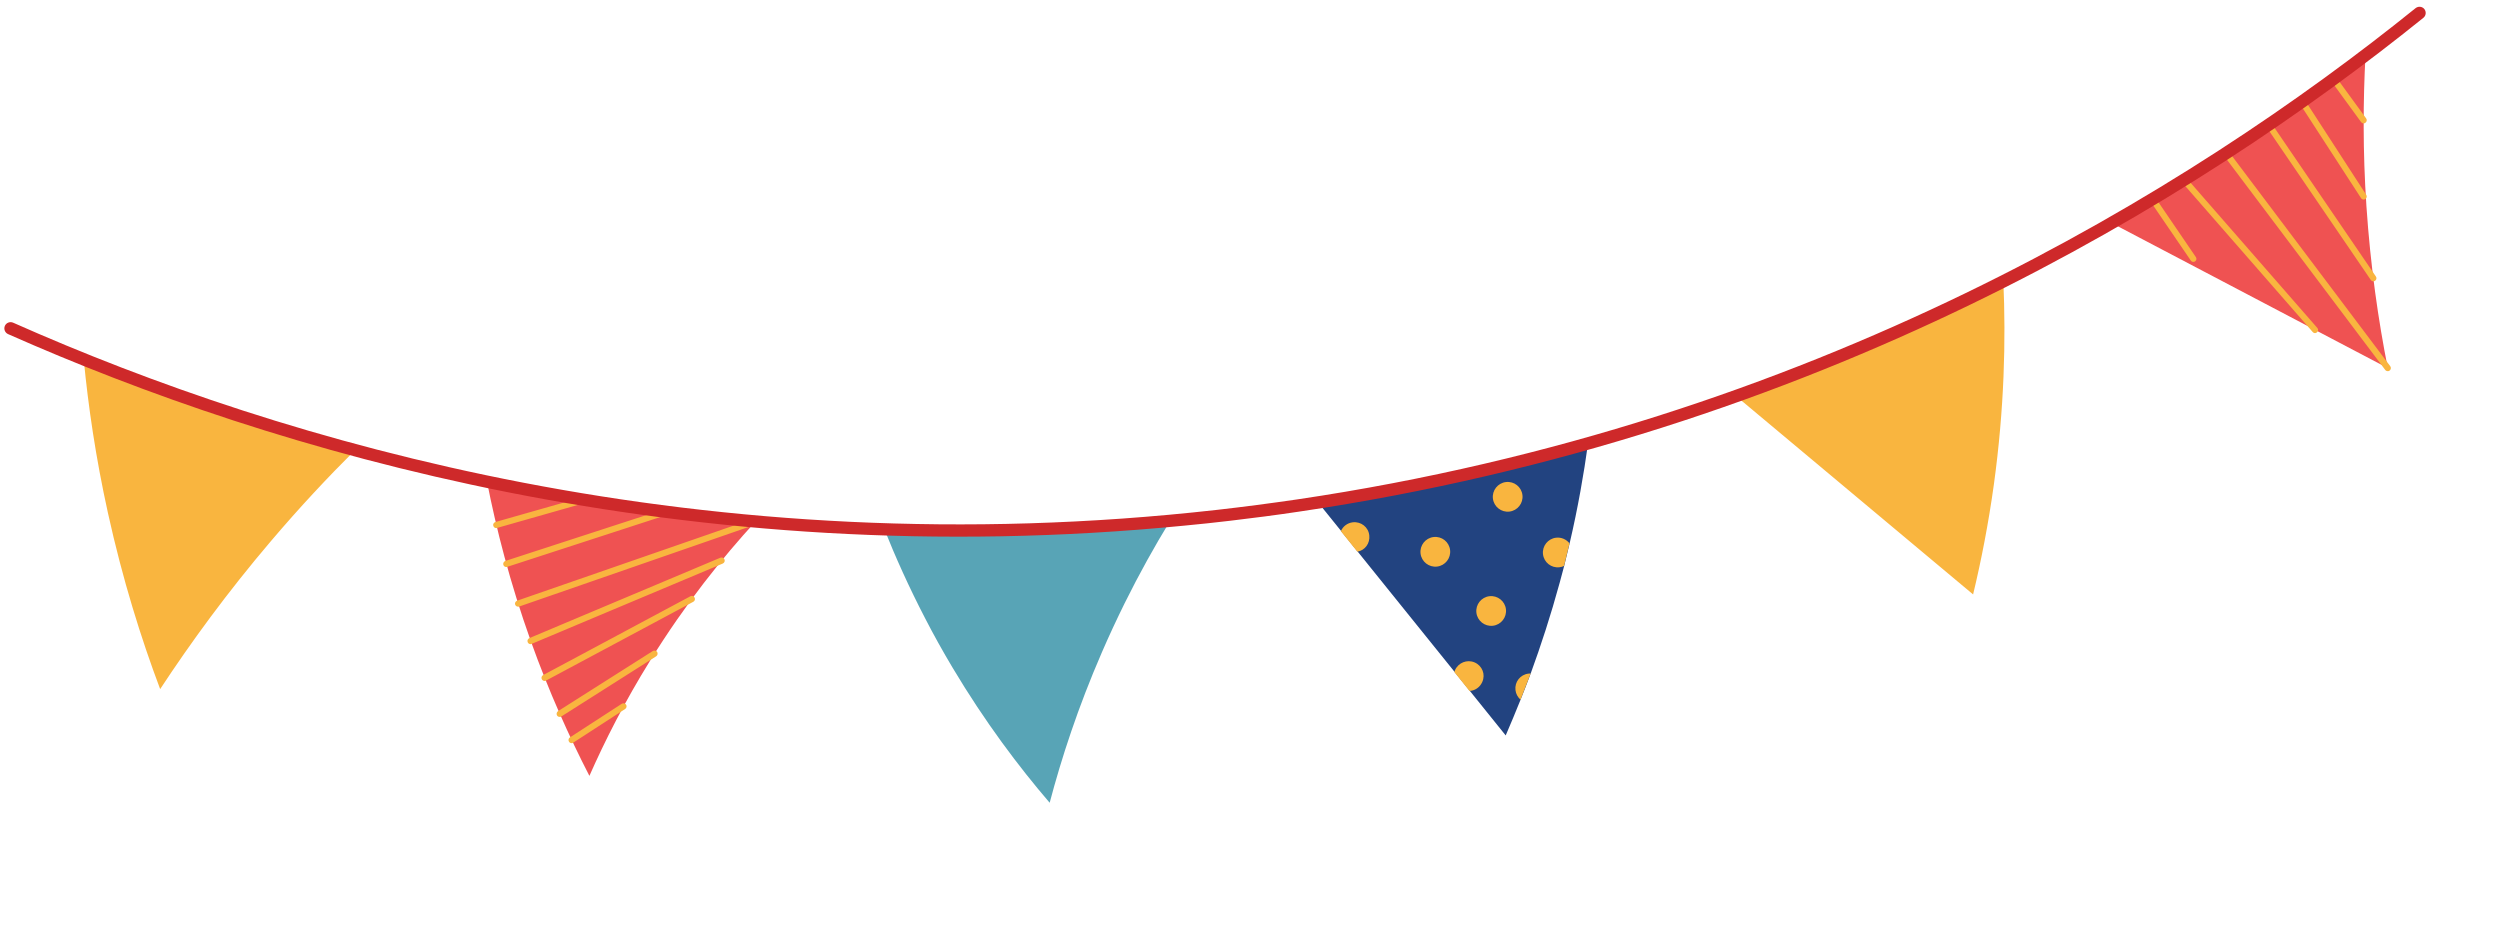
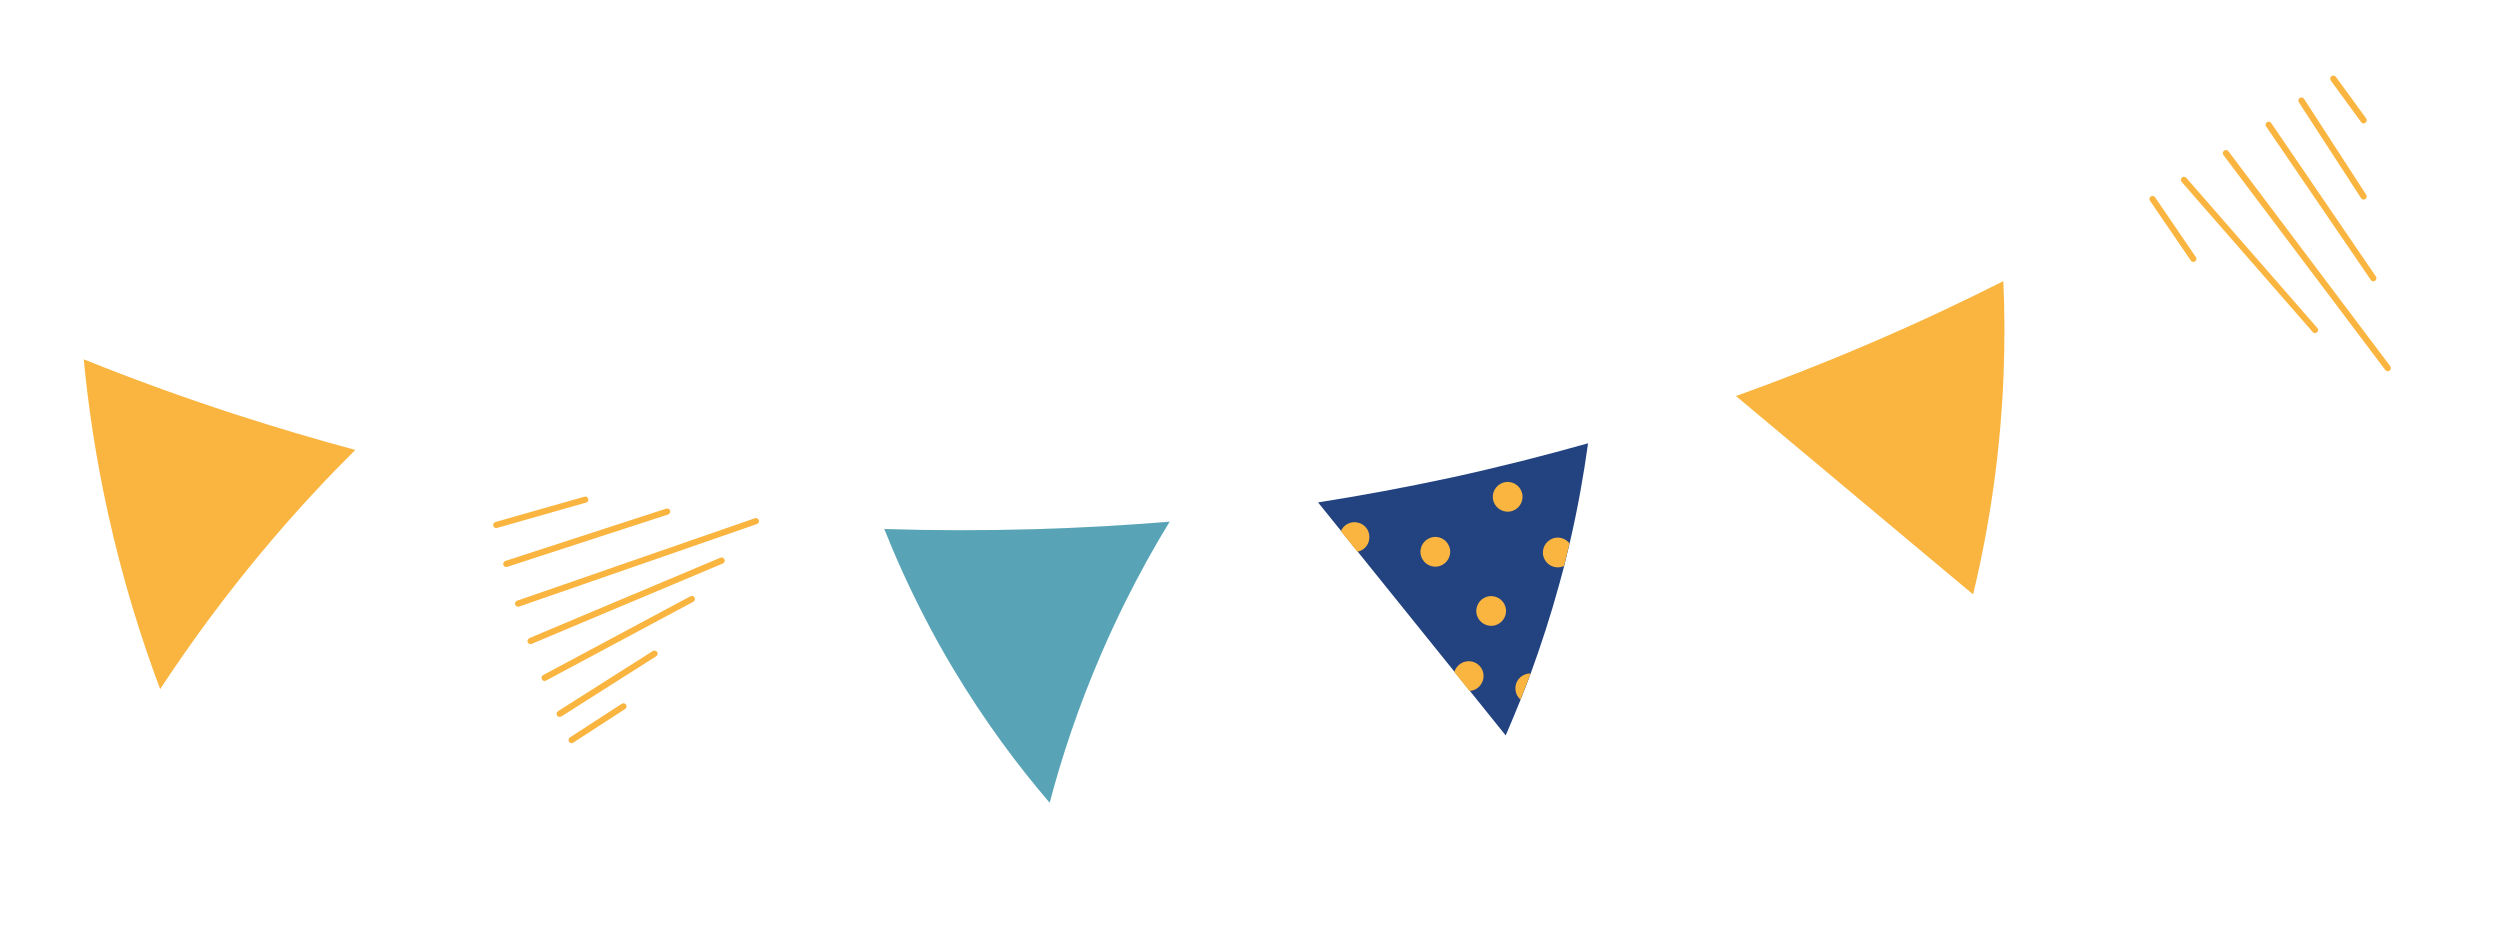
<svg xmlns="http://www.w3.org/2000/svg" width="1187" height="439" xml:space="preserve" overflow="hidden">
  <defs>
    <clipPath id="clip0">
      <rect x="0" y="-13" width="1187" height="439" />
    </clipPath>
    <clipPath id="clip1">
      <path d="M5.58253e-05 125.534 1151.49-10.313 1186.55 286.915 35.065 422.761Z" fill-rule="nonzero" clip-rule="nonzero" />
    </clipPath>
    <clipPath id="clip2">
      <path d="M5.58253e-05 125.534 1151.49-10.313 1186.55 286.915 35.065 422.761Z" fill-rule="evenodd" clip-rule="evenodd" />
    </clipPath>
    <clipPath id="clip3">
      <path d="M5.58253e-05 125.534 1151.49-10.313 1186.55 286.915 35.065 422.761Z" fill-rule="evenodd" clip-rule="evenodd" />
    </clipPath>
    <clipPath id="clip4">
      <path d="M419.512 237.604 554.47 221.683 570.739 359.58 435.78 375.502Z" fill-rule="nonzero" clip-rule="nonzero" />
    </clipPath>
    <clipPath id="clip5">
      <path d="M0.002 125.548 1151.51-10.301 1172.2 165.081 20.692 300.93Z" fill-rule="nonzero" clip-rule="nonzero" />
    </clipPath>
  </defs>
  <g clip-path="url(#clip0)" transform="matrix(1 0 0 1 0 13)">
    <g clip-path="url(#clip1)">
      <g clip-path="url(#clip2)">
        <g clip-path="url(#clip3)">
          <g clip-path="url(#clip4)">
            <path d="M418.205 205.544C412.158 189.56 407.488 174.594 403.838 161.003 426.226 164.357 449.933 167.231 474.896 169.445 497.106 171.421 518.477 172.677 538.831 173.397 530.45 184.051 521.77 196.024 513.029 209.435M513.029 209.435C508.539 216.377 503.991 223.683 499.559 231.343 485.311 255.829 474.657 278.935 466.634 299.289 454.124 280.673 440.654 257.684 428.382 230.268 424.61 221.826 421.198 213.564 418.205 205.544" fill="#58A4B6" fill-rule="nonzero" fill-opacity="1" transform="matrix(0.993 -0.117 0.117 0.993 0.002 125.548)" />
          </g>
          <path d="M638.801 218.594C634.492 211.71 630.182 204.884 625.87 198 623.655 194.469 621.441 190.935 619.226 187.404 616.114 182.435 612.999 177.527 609.887 172.558 630.06 171.779 651.312 170.404 673.461 168.309 696.988 166.033 719.379 163.04 740.509 159.687 736.798 173.935 732.189 189.439 726.263 205.843L722.431 216.2C721.413 218.714 720.396 221.288 719.379 223.86M719.379 223.86C713.393 238.707 707.046 252.417 700.7 264.989 698.604 269.058 696.57 272.949 694.475 276.782 691.421 282.408 688.369 287.796 685.434 292.884 680.645 285.221 675.798 277.56 671.008 269.897 668.972 266.663 666.937 263.431 664.903 260.139 656.223 246.309 647.482 232.421 638.801 218.594" fill="#224380" fill-rule="nonzero" fill-opacity="1" transform="matrix(0.993 -0.117 0.117 0.993 0.002 125.548)" />
-           <path d="M999.6 84.857 1121.84 168.666C1120.04 145.799 1119.33 119.758 1120.76 91.143 1122.08 64.863 1125.08 40.979 1128.72 19.846 1112.09 29.605 1094.42 39.421 1075.81 49.06 1049.4 62.707 1023.91 74.561 999.6 84.857ZM288.118 136.999C307.275 142.027 325.835 146.398 343.733 150.169 325.893 165.493 305.839 185.248 286.084 210.092 271.838 227.992 260.345 245.292 251.063 261.037 243.821 241.7 236.696 219.312 230.89 194.109 224.305 165.374 220.832 139.095 219.097 116.346 240.648 123.588 263.696 130.594 288.118 136.999" fill="#EF5252" fill-rule="nonzero" fill-opacity="1" transform="matrix(0.993 -0.117 0.117 0.993 0.002 125.548)" />
          <path d="M1124.95 51.693C1125.67 51.273 1125.92 50.374 1125.49 49.657L1113.52 28.405C1113.1 27.687 1112.2 27.446 1111.48 27.867 1110.77 28.286 1110.53 29.184 1110.95 29.901L1122.92 51.153C1123.22 51.633 1123.7 51.932 1124.18 51.932 1124.48 51.932 1124.72 51.871 1124.95 51.693ZM1036.9 107.605C1037.62 107.245 1037.91 106.347 1037.49 105.629L1021.57 75.16C1021.21 74.442 1020.31 74.14 1019.6 74.561 1018.88 74.921 1018.58 75.819 1019 76.537L1034.92 107.007C1035.16 107.486 1035.7 107.785 1036.23 107.785 1036.41 107.785 1036.66 107.725 1036.9 107.605ZM1120.64 87.731C1121.36 87.371 1121.67 86.473 1121.31 85.755L1097.3 37.027C1096.94 36.306 1096.04 36.01 1095.32 36.367 1094.6 36.727 1094.31 37.625 1094.66 38.343L1118.67 87.011C1118.91 87.551 1119.45 87.85 1119.99 87.85 1120.23 87.85 1120.46 87.792 1120.64 87.731ZM1120.71 126.762C1121.43 126.402 1121.72 125.504 1121.31 124.786L1080.48 46.603C1080.12 45.885 1079.22 45.585 1078.5 46.006 1077.78 46.364 1077.49 47.262 1077.9 47.98L1118.73 126.163C1118.97 126.642 1119.51 126.942 1120.05 126.942 1120.23 126.942 1120.46 126.881 1120.71 126.762ZM1090.47 147.833C1091.14 147.356 1091.32 146.458 1090.83 145.799L1037.38 67.737C1036.9 67.078 1036 66.898 1035.34 67.377 1034.68 67.854 1034.5 68.752 1034.98 69.412L1088.44 147.476C1088.74 147.894 1089.16 148.133 1089.64 148.133 1089.93 148.072 1090.24 148.013 1090.47 147.833ZM1122.56 169.925C1123.28 169.504 1123.52 168.606 1123.1 167.888L1058.75 57.558C1058.33 56.84 1057.43 56.602 1056.71 57.02 1055.99 57.439 1055.76 58.337 1056.17 59.055L1120.53 169.384C1120.82 169.864 1121.31 170.105 1121.78 170.105 1122.08 170.163 1122.32 170.105 1122.56 169.925ZM700.643 265.047C700.339 264.989 699.979 264.989 699.622 264.989 695.67 264.989 692.562 268.16 692.562 272.051 692.562 273.908 693.28 275.584 694.414 276.84ZM674.841 256.727C671.427 254.751 667.117 255.948 665.141 259.302 665.022 259.54 664.842 259.84 664.723 260.139 666.76 263.371 668.794 266.605 670.828 269.897 673.403 270.077 675.978 268.758 677.355 266.364 679.389 263.013 678.253 258.703 674.841 256.727ZM722.374 216.2C721.71 216.438 720.939 216.558 720.158 216.558 716.206 216.558 713.091 213.384 713.091 209.493 713.091 205.602 716.269 202.431 720.158 202.431 722.735 202.431 724.944 203.806 726.2 205.843ZM685.495 226.316C681.604 226.316 678.433 229.489 678.433 233.38 678.433 237.271 681.604 240.445 685.495 240.445 689.386 240.445 692.562 237.271 692.562 233.38 692.562 229.489 689.386 226.316 685.495 226.316ZM699.622 173.397C695.733 173.397 692.562 176.568 692.562 180.459 692.562 184.35 695.733 187.524 699.622 187.524 703.517 187.524 706.688 184.35 706.688 180.459 706.688 176.568 703.573 173.397 699.622 173.397ZM662.447 195.306C658.556 195.306 655.385 198.479 655.385 202.37 655.385 206.261 658.556 209.435 662.447 209.435 666.339 209.435 669.512 206.261 669.512 202.37 669.512 198.479 666.399 195.306 662.447 195.306ZM625.152 183.871C622.519 183.871 620.243 185.309 619.046 187.404 621.261 190.935 623.477 194.469 625.692 198 629.403 197.761 632.216 194.707 632.216 190.935 632.277 187.044 629.104 183.871 625.152 183.871ZM221.312 138.975 264.715 131.969C265.492 131.85 266.09 131.071 265.912 130.295 265.732 129.516 265.015 128.915 264.236 129.098L220.835 136.099C220.056 136.221 219.457 136.997 219.637 137.778 219.757 138.496 220.355 139.034 221.073 139.034 221.192 138.975 221.253 138.975 221.312 138.975ZM223.947 157.891 302.726 142.146C303.505 141.969 304.045 141.19 303.865 140.411 303.685 139.632 302.906 139.095 302.13 139.275L223.348 155.017C222.57 155.197 222.032 155.976 222.21 156.754 222.331 157.472 222.988 157.952 223.648 157.952 223.708 157.891 223.828 157.891 223.947 157.891ZM227.3 177.288 344.035 151.605C344.811 151.425 345.351 150.649 345.171 149.87 344.991 149.091 344.213 148.554 343.436 148.731L226.702 174.414C225.923 174.594 225.383 175.371 225.563 176.149 225.743 176.867 226.342 177.288 226.999 177.288 227.12 177.347 227.179 177.288 227.3 177.288ZM231.25 195.547 325.776 168.309C326.553 168.068 327.032 167.289 326.794 166.452 326.553 165.673 325.776 165.194 324.937 165.435L230.413 192.731C229.634 192.972 229.155 193.751 229.396 194.588 229.573 195.247 230.172 195.666 230.831 195.666 230.951 195.605 231.131 195.605 231.25 195.547ZM235.92 213.684 309.732 184.71C310.511 184.411 310.869 183.574 310.57 182.795 310.27 182.017 309.433 181.656 308.654 181.956L234.842 210.931C234.063 211.231 233.705 212.068 234.005 212.846 234.243 213.445 234.783 213.805 235.38 213.805 235.56 213.805 235.74 213.744 235.92 213.684ZM241.127 231.465 289.199 208.357C289.917 207.997 290.216 207.099 289.917 206.381 289.559 205.663 288.661 205.363 287.941 205.663L239.869 228.769C239.151 229.129 238.852 230.027 239.151 230.745 239.392 231.285 239.93 231.584 240.468 231.584 240.709 231.643 240.889 231.584 241.127 231.465ZM245.318 244.455 271.658 231.465C272.376 231.105 272.675 230.207 272.317 229.489 271.957 228.769 271.059 228.472 270.341 228.83L244.001 241.82C243.283 242.18 242.984 243.078 243.342 243.796 243.583 244.336 244.121 244.635 244.661 244.635 244.899 244.574 245.079 244.574 245.318 244.455ZM812.891 145.619 913.698 252.357C919.383 236.911 924.831 219.969 929.618 201.592 938.724 166.513 943.331 134.245 945.367 106.289 924.714 113.833 902.562 121.255 879.035 128.2 856.049 135.023 833.894 140.771 812.891 145.619ZM104.519 71.03C123.135 79.588 141.274 87.312 158.754 94.316 144.328 105.629 129.301 118.322 113.978 132.568 90.509 154.36 70.455 176.03 53.454 196.265 47.288 171.421 41.842 142.567 38.608 110.241 35.914 83.36 35.257 58.636 35.734 36.487 56.985 48.102 79.914 59.714 104.519 71.03" fill="#F9B53F" fill-rule="nonzero" fill-opacity="1" transform="matrix(0.993 -0.117 0.117 0.993 0.002 125.548)" />
          <g clip-path="url(#clip5)">
-             <path d="M561.878 170.462C574.569 170.523 587.321 170.343 600.308 169.983 847.546 162.622 1038.39 73.724 1154.95 0.449 1156.33-0.388 1158.12-0.03 1159.02 1.347 1159.86 2.724 1159.5 4.52 1158.12 5.418 1040.91 79.112 849.047 168.486 600.488 175.85 589.355 176.21 578.28 176.329 567.385 176.329 560.141 176.329 552.899 176.269 545.774 176.091M545.774 176.091C306.978 171.48 119.665 90.364 1.431 20.384 0.056 19.547-0.423 17.749 0.414 16.313 1.253 14.936 3.049 14.459 4.485 15.296 124.631 86.534 316.794 169.265 561.878 170.462" fill="#CE292A" fill-rule="nonzero" fill-opacity="1" transform="matrix(0.993 -0.117 0.117 0.993 0.002 125.548)" />
-           </g>
+             </g>
        </g>
      </g>
    </g>
  </g>
</svg>